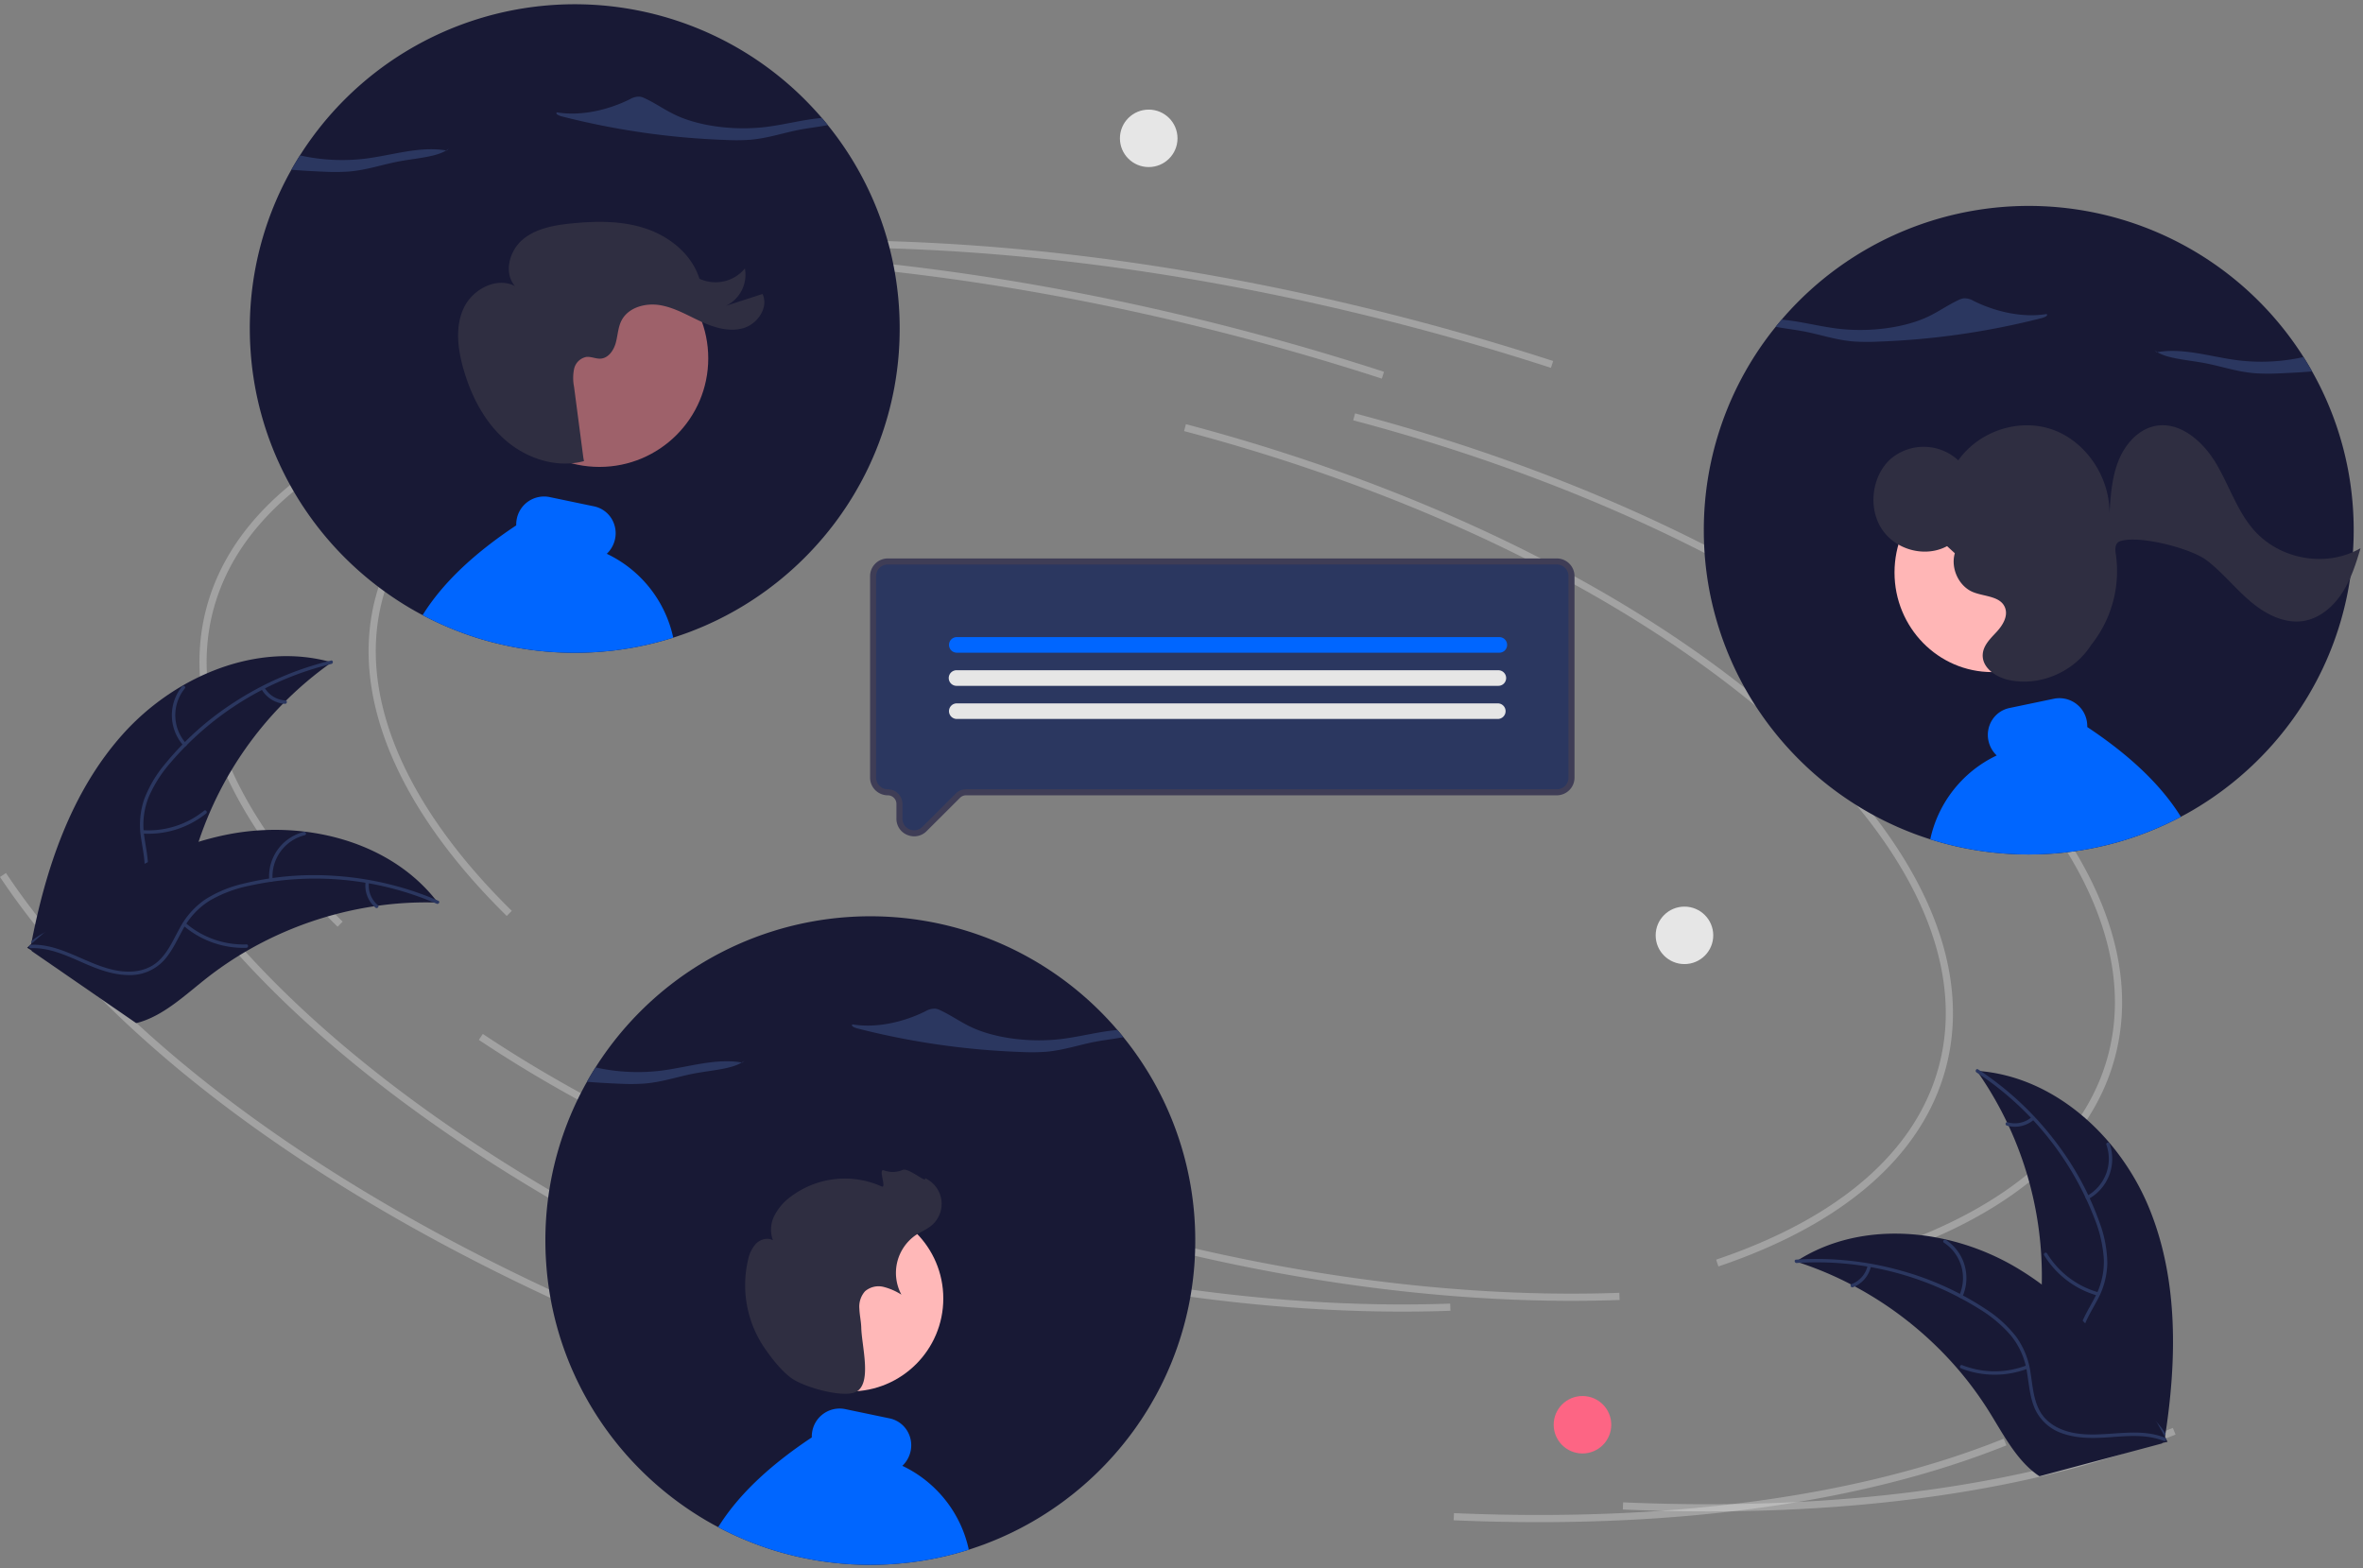
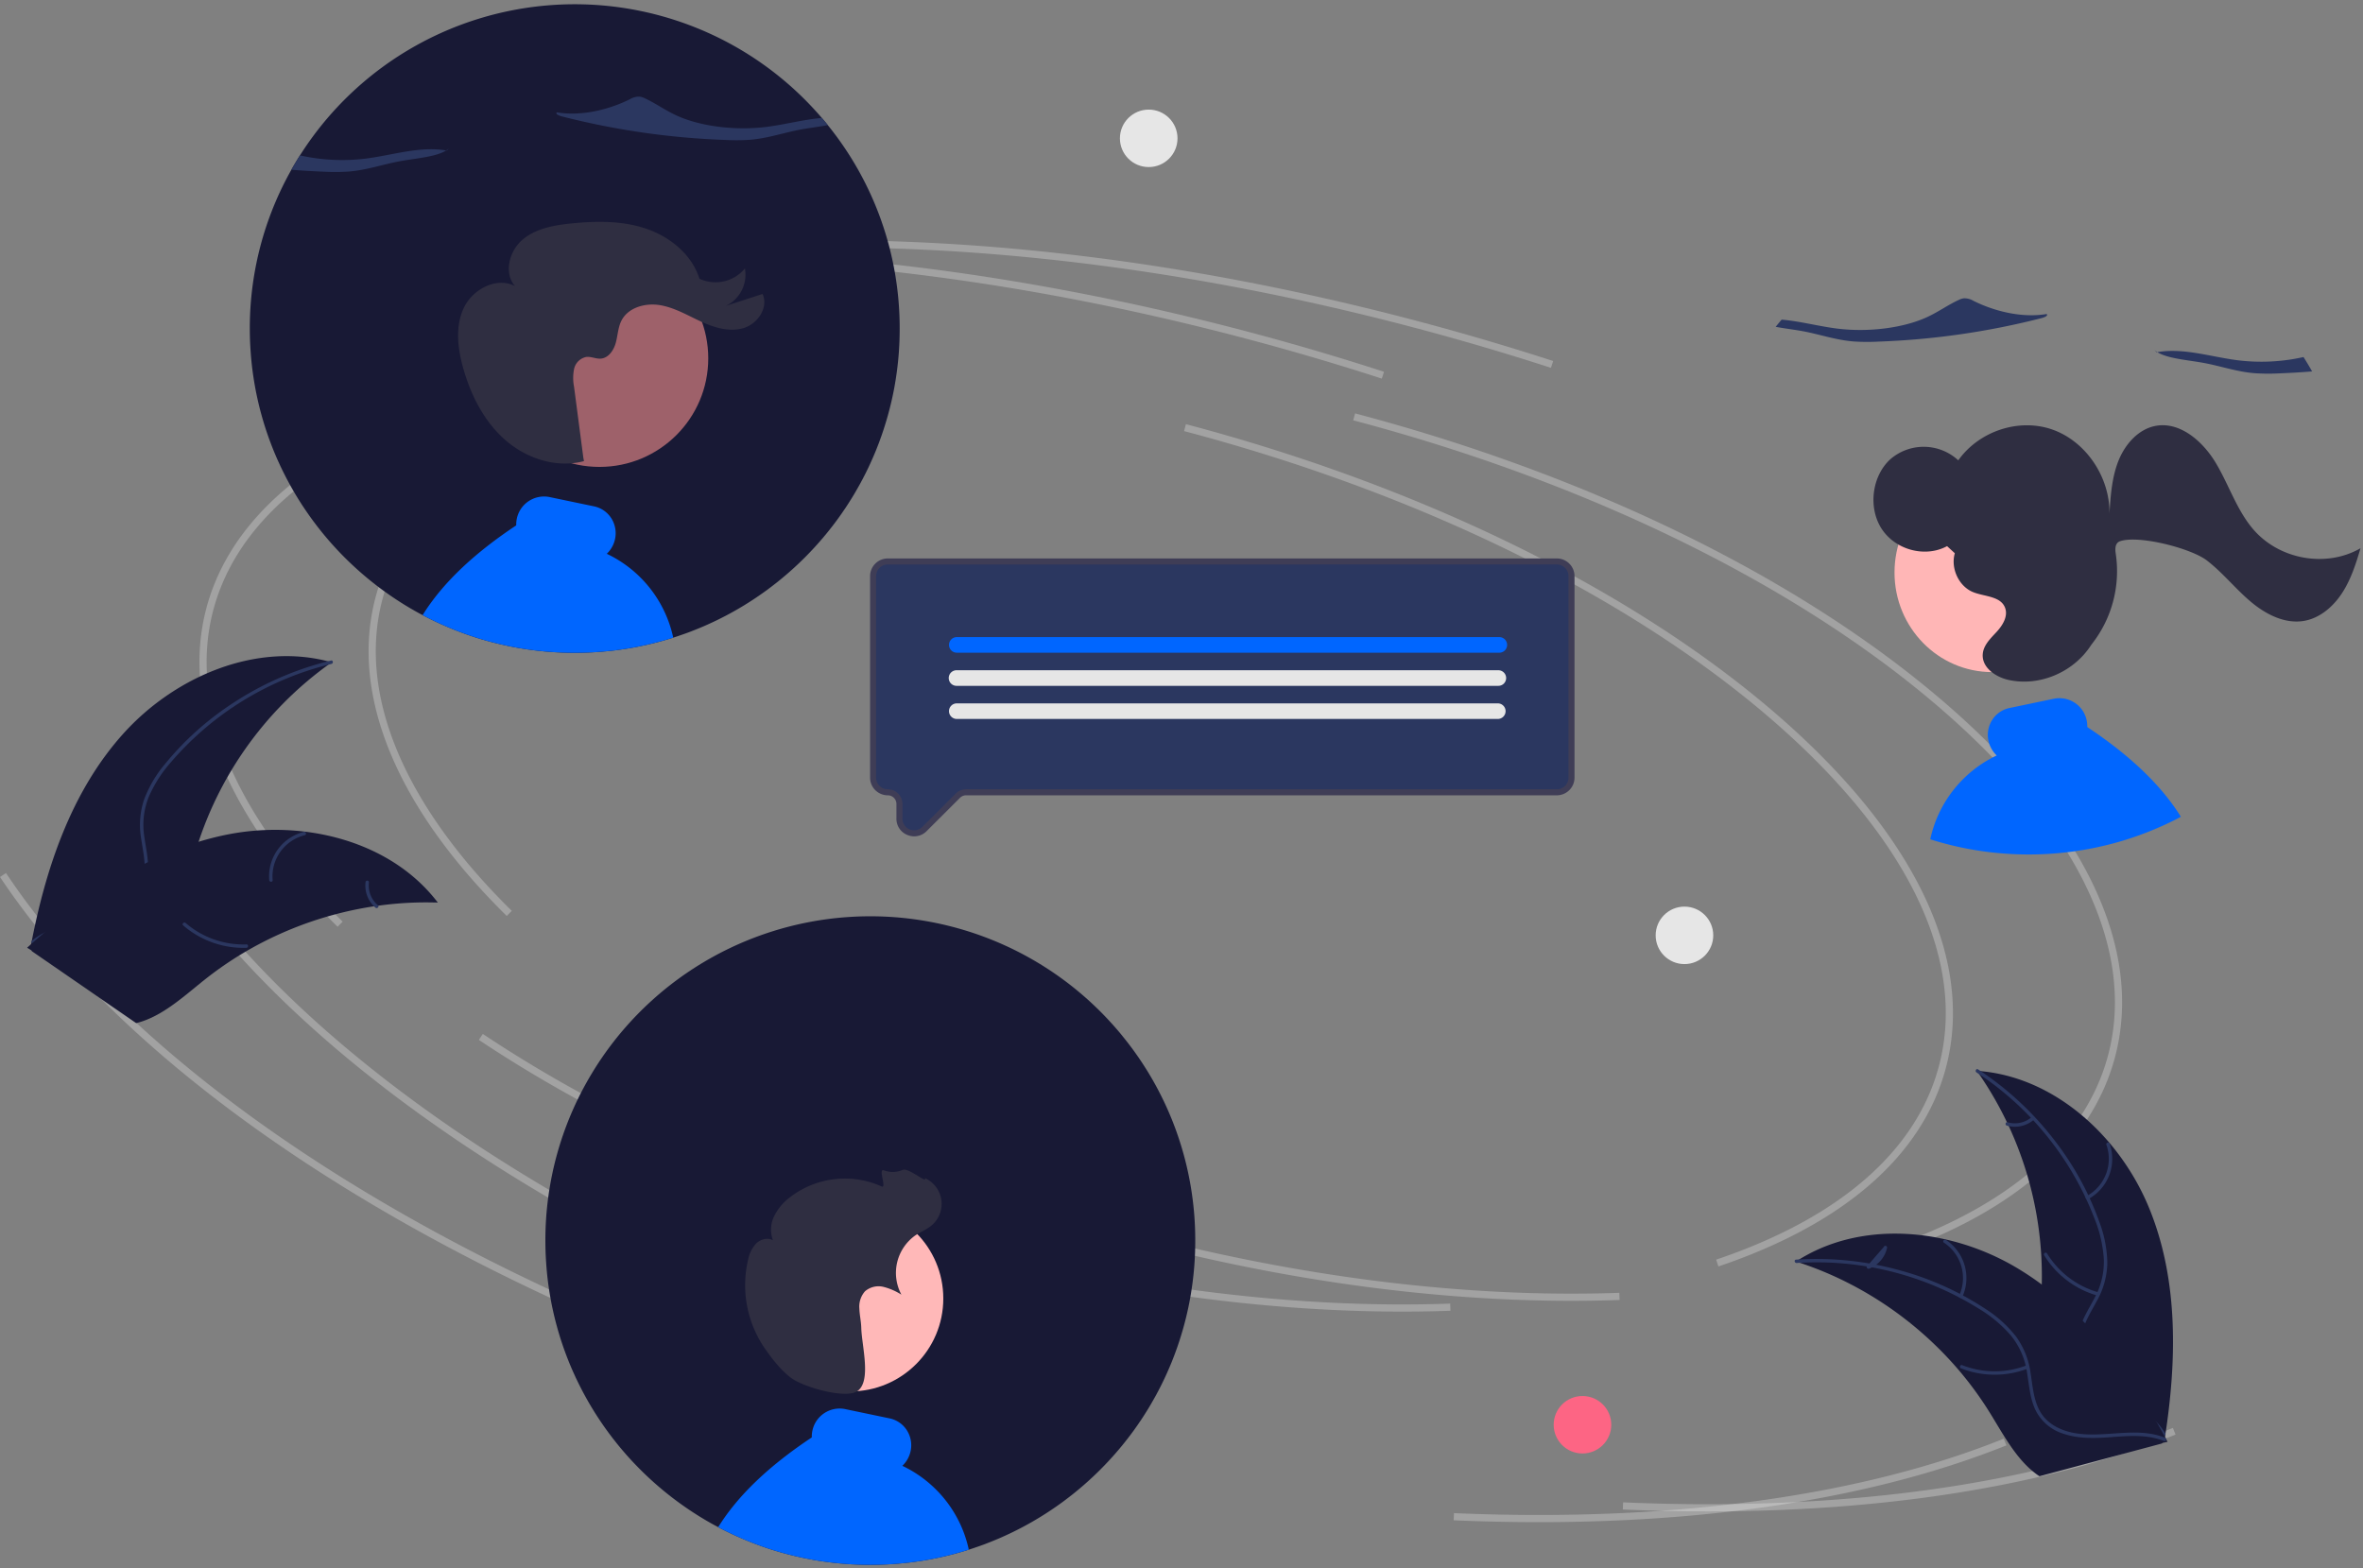
<svg xmlns="http://www.w3.org/2000/svg" width="550" height="365" fill="none">
  <rect width="100%" height="100%" fill="#808080" stroke="none" />
  <path fill="#F0F0F0" fill-opacity=".3" d="M117.95 213.207c-25.688-25.238-36.537-51.568-30.55-74.138 7.683-28.964 41.814-48.99 93.643-54.944l.191 1.661c-51.107 5.87-84.718 25.447-92.215 53.711-5.826 21.965 4.866 47.72 30.106 72.519zm247.84 89.586c-32.059 0-66.897-4.755-101.502-13.898-42.793-11.307-82.029-28.374-113.468-49.355l.931-1.39c31.287 20.88 70.35 37.869 112.966 49.128 38.511 10.176 77.311 14.891 112.191 13.647l.061 1.67q-5.526.198-11.179.198m73.549-10.515-.537-1.583c28.673-9.676 46.607-25.262 51.863-45.075 6.681-25.188-7.834-54.416-40.87-82.301-33.205-28.027-81.087-51.283-134.827-65.482l.428-1.616c53.976 14.261 102.091 37.637 135.481 65.821 33.558 28.325 48.264 58.159 41.408 84.005-5.407 20.382-23.715 36.368-52.946 46.231m-263.284 11.217C113.06 275.61 64.517 239.434 39.37 201.628l1.396-.925c24.973 37.544 73.261 73.506 135.968 101.263zm221.486 48.307q-9.746 0-19.826-.435l.072-1.67c50.146 2.167 94.391-3.823 127.96-17.324l.627 1.551c-29.283 11.777-66.607 17.878-108.833 17.878M360.99 85.625a597 597 0 0 0-31.831-9.363c-61.63-16.284-122.213-22.066-175.202-16.717l-.169-1.664c53.187-5.366 113.977.43 175.8 16.764a598 598 0 0 1 31.921 9.39z" />
  <path fill="#F0F0F0" fill-opacity=".3" d="M78.58 215.717c-25.688-25.238-36.537-51.568-30.55-74.138 7.683-28.964 41.814-48.99 93.643-54.944l.191 1.661c-51.107 5.87-84.718 25.447-92.215 53.711-5.826 21.965 4.866 47.719 30.106 72.519zm247.84 89.586c-32.059 0-66.898-4.755-101.502-13.899-42.793-11.306-82.03-28.373-113.468-49.354l.931-1.39c31.287 20.88 70.35 37.868 112.966 49.128 38.511 10.176 77.311 14.891 112.191 13.647l.061 1.67q-5.526.198-11.179.198m73.549-10.515-.537-1.584c28.673-9.675 46.607-25.261 51.863-45.075 6.681-25.187-7.834-54.415-40.87-82.301-33.205-28.027-81.087-51.282-134.827-65.481l.428-1.616c53.976 14.261 102.091 37.637 135.481 65.821 33.558 28.325 48.263 58.159 41.408 84.005-5.407 20.382-23.715 36.368-52.946 46.231m-263.284 11.213C73.69 278.116 25.147 241.939 0 204.134l1.396-.925c24.973 37.544 73.26 73.506 135.968 101.263zm221.486 48.309a460 460 0 0 1-19.826-.435l.072-1.67c50.146 2.167 94.391-3.823 127.96-17.324l.626 1.551c-29.283 11.776-66.606 17.878-108.832 17.878M321.62 88.13a597 597 0 0 0-31.831-9.362c-61.63-16.284-122.214-22.066-175.203-16.717l-.168-1.664c53.186-5.366 113.977.43 175.799 16.764a599 599 0 0 1 31.922 9.39l-.519 1.59Z" />
  <path fill="#181935" d="M28.555 170.931c12.04-13.472 31.244-21.683 48.648-16.768a83.17 83.17 0 0 0-32.52 46.983c-1.88 7.335-3.206 15.688-9.318 20.172-3.803 2.791-8.842 3.457-13.518 2.822-4.677-.636-9.1-2.451-13.462-4.25l-1.174.102c3.375-17.735 9.305-35.589 21.344-49.061" />
  <path fill="#2B3760" d="M77.149 154.539a71.25 71.25 0 0 0-37.355 22.871 30.6 30.6 0 0 0-5.173 8.084 17.5 17.5 0 0 0-1.038 9.183c.39 2.898 1.127 5.817.805 8.759a10.74 10.74 0 0 1-4.566 7.52c-3.056 2.227-6.732 3.225-10.36 4.077-4.029.946-8.229 1.864-11.513 4.537-.398.323-.878-.312-.48-.635 5.713-4.649 13.654-4.052 19.976-7.429 2.95-1.576 5.442-4.049 6.048-7.441.53-2.967-.227-5.978-.648-8.909a18.7 18.7 0 0 1 .68-9.016 28.3 28.3 0 0 1 4.842-8.253 69 69 0 0 1 16.09-14.381 72.6 72.6 0 0 1 22.598-9.757c.497-.12.588.671.094.79" />
-   <path fill="#2B3760" d="M42.713 173.57a10.65 10.65 0 0 1-.33-13.807c.325-.397.958.087.633.485a9.86 9.86 0 0 0 .333 12.842c.343.381-.295.859-.636.48m-9.522 19.662a20.63 20.63 0 0 0 14.31-4.522c.4-.322.88.313.482.635a21.45 21.45 0 0 1-14.902 4.675c-.512-.035-.4-.823.11-.788m28.365-33.202a6.05 6.05 0 0 0 4.882 3.013c.513.029.4.817-.11.788a6.78 6.78 0 0 1-5.408-3.321.41.41 0 0 1 .078-.557.4.4 0 0 1 .558.077" />
  <path fill="#181935" d="M101.907 210.089q-.48-.015-.966-.021a80 80 0 0 0-12.9.751c-.332.041-.667.088-.996.138a84.1 84.1 0 0 0-29.198 10.154 81.6 81.6 0 0 0-10.246 6.956c-4.466 3.557-9.024 7.767-14.252 9.589q-.816.295-1.661.487l-24.262-16.73c-.036-.065-.076-.125-.112-.191l-1-.624c.158-.144.325-.291.482-.435.091-.084.188-.165.278-.249.063-.055.126-.11.179-.163q.031-.028.058-.049c.053-.053.108-.097.158-.145q1.392-1.231 2.806-2.447c.004-.006.004-.006.013-.008 7.2-6.159 14.979-11.773 23.363-16.03.253-.128.509-.261.772-.382a78 78 0 0 1 11.779-4.74 69 69 0 0 1 6.748-1.705 57.4 57.4 0 0 1 17.875-.683c11.876 1.415 23.166 6.605 30.527 15.818.188.236.371.468.555.709" />
-   <path fill="#2B3760" d="M101.64 210.359a71.36 71.36 0 0 0-43.623-4.185 30.7 30.7 0 0 0-9.007 3.346 17.6 17.6 0 0 0-6.368 6.708c-1.436 2.549-2.61 5.322-4.642 7.478a10.78 10.78 0 0 1-8.181 3.26c-3.784-.058-7.321-1.469-10.732-2.97-3.787-1.665-7.695-3.456-11.93-3.295-.512.019-.512-.777 0-.796 7.367-.279 13.347 4.97 20.432 6.072 3.306.514 6.787.038 9.318-2.307 2.212-2.051 3.425-4.909 4.857-7.503a18.75 18.75 0 0 1 5.982-6.79 28.4 28.4 0 0 1 8.844-3.68 69.2 69.2 0 0 1 21.522-1.814 72.6 72.6 0 0 1 23.929 5.788c.47.203.065.89-.401.688" />
  <path fill="#2B3760" d="M62.663 204.862a10.65 10.65 0 0 1 1.968-7.09 10.7 10.7 0 0 1 6.099-4.132c.498-.122.711.645.213.767a9.9 9.9 0 0 0-5.677 3.847 9.86 9.86 0 0 0-1.805 6.607c.044.51-.753.508-.797.001ZM43.2 214.839a20.62 20.62 0 0 0 14.154 4.988c.513-.017.513.778 0 .796a21.45 21.45 0 0 1-14.718-5.221c-.388-.336.178-.898.563-.563Zm42.676-9.465a6.02 6.02 0 0 0 2.08 5.339c.392.331-.173.893-.563.563a6.76 6.76 0 0 1-2.314-5.901.41.41 0 0 1 .398-.398.4.4 0 0 1 .4.397Z" />
  <path fill="#181935" d="M500.293 281.366c-6.803-16.726-22.125-30.901-40.171-32.11a83.05 83.05 0 0 1 14.806 55.158c-.699 7.538-2.263 15.85 1.983 22.124 2.641 3.904 7.163 6.222 11.781 7.192s9.395.744 14.11.513l1.071.49c2.794-17.835 3.222-36.64-3.58-53.367" />
  <path fill="#2B3760" d="M460.046 249.626a71.12 71.12 0 0 1 27.48 34.071 30.6 30.6 0 0 1 2.149 9.349 17.53 17.53 0 0 1-2.114 8.997c-1.344 2.598-3.021 5.101-3.708 7.98a10.75 10.75 0 0 0 1.767 8.613c2.129 3.123 5.254 5.296 8.385 7.316 3.476 2.242 7.122 4.516 9.315 8.134.266.439.932.002.667-.436-3.816-6.296-11.496-8.397-16.313-13.698-2.248-2.474-3.762-5.638-3.19-9.037.5-2.972 2.227-5.554 3.61-8.173a18.7 18.7 0 0 0 2.396-8.72 28.3 28.3 0 0 0-1.781-9.397 68.9 68.9 0 0 0-10.311-18.941 72.4 72.4 0 0 0-17.998-16.771c-.428-.279-.78.435-.354.713" />
  <path fill="#2B3760" d="M486.07 279.103a10.68 10.68 0 0 0 4.853-5.537 10.65 10.65 0 0 0 .106-7.357c-.171-.482-.93-.239-.759.245a9.86 9.86 0 0 1-.099 6.847 9.9 9.9 0 0 1-4.539 5.137c-.451.243-.011.907.438.665m2.346 21.712a20.6 20.6 0 0 1-11.955-9.059c-.267-.438-.934-.001-.667.436a21.42 21.42 0 0 0 12.46 9.402c.495.139.654-.641.162-.779m-15.534-40.784a6.06 6.06 0 0 1-5.613 1.201c-.492-.145-.651.635-.162.779a6.8 6.8 0 0 0 3.27.113 6.8 6.8 0 0 0 2.942-1.428.41.41 0 0 0 .115-.55.404.404 0 0 0-.552-.115" />
  <path fill="#181935" d="M418.021 293.641q.457.147.917.303a80 80 0 0 1 11.897 5.035c.298.15.598.306.891.464a84 84 0 0 1 24.081 19.358 81.5 81.5 0 0 1 7.307 9.988c3.008 4.848 5.883 10.342 10.193 13.812q.67.551 1.401 1.016l28.484-7.618c.056-.05.114-.093.17-.143l1.152-.252c-.1-.189-.208-.383-.307-.572-.058-.11-.121-.218-.179-.327-.04-.073-.081-.146-.113-.213l-.038-.067c-.032-.067-.069-.127-.1-.188a267 267 0 0 0-1.819-3.247c-.002-.007-.002-.007-.01-.011-4.706-8.217-10.142-16.113-16.606-22.935-.194-.205-.39-.417-.598-.619a78 78 0 0 0-9.496-8.416 69 69 0 0 0-5.783-3.868 57.2 57.2 0 0 0-16.605-6.64c-11.661-2.651-24.042-1.551-34.077 4.658-.257.159-.507.316-.762.482" />
  <path fill="#2B3760" d="M418.182 293.985a71.34 71.34 0 0 1 42.494 10.691 30.7 30.7 0 0 1 7.356 6.173 17.55 17.55 0 0 1 3.739 8.454c.494 2.882.666 5.888 1.853 8.6a10.77 10.77 0 0 0 6.608 5.815c3.583 1.215 7.39 1.072 11.108.803 4.128-.299 8.411-.674 12.345.897.476.191.744-.559.268-.749-6.844-2.733-14.244.204-21.288-1.135-3.287-.624-6.405-2.241-7.998-5.298-1.394-2.674-1.573-5.773-2.048-8.695a18.7 18.7 0 0 0-3.348-8.402 28.3 28.3 0 0 0-7.09-6.433 69.2 69.2 0 0 0-19.659-8.928 72.6 72.6 0 0 0-24.487-2.575c-.51.033-.36.815.147.782" />
-   <path fill="#2B3760" d="M456.742 301.881a10.65 10.65 0 0 0-3.818-13.274c-.428-.283-.887.368-.459.65a9.88 9.88 0 0 1 4.051 5.528 9.85 9.85 0 0 1-.525 6.828c-.213.466.539.731.751.268m14.972 15.928a20.64 20.64 0 0 1-15.011-.05c-.478-.189-.746.56-.269.749a21.47 21.47 0 0 0 15.62.02c.479-.187.136-.905-.34-.719m-37.007-23.231a6.04 6.04 0 0 1-3.757 4.33c-.481.181-.137.899.34.72a6.77 6.77 0 0 0 4.167-4.782.413.413 0 0 0-.241-.509.4.4 0 0 0-.509.241" />
+   <path fill="#2B3760" d="M456.742 301.881a10.65 10.65 0 0 0-3.818-13.274c-.428-.283-.887.368-.459.65a9.88 9.88 0 0 1 4.051 5.528 9.85 9.85 0 0 1-.525 6.828c-.213.466.539.731.751.268m14.972 15.928a20.64 20.64 0 0 1-15.011-.05c-.478-.189-.746.56-.269.749a21.47 21.47 0 0 0 15.62.02c.479-.187.136-.905-.34-.719m-37.007-23.231c-.481.181-.137.899.34.72a6.77 6.77 0 0 0 4.167-4.782.413.413 0 0 0-.241-.509.4.4 0 0 0-.509.241" />
  <path fill="#FD6584" d="M368.328 338.322c3.701 0 6.702-2.995 6.702-6.688 0-3.694-3.001-6.689-6.702-6.689s-6.701 2.995-6.701 6.689 3 6.688 6.701 6.688" />
  <path fill="#E6E6E6" d="M392.066 224.408c3.701 0 6.701-2.995 6.701-6.689s-3-6.688-6.701-6.688-6.701 2.995-6.701 6.688c0 3.694 3 6.689 6.701 6.689M267.37 38.888c3.701 0 6.701-2.994 6.701-6.688s-3-6.688-6.701-6.688-6.702 2.994-6.702 6.688 3.001 6.688 6.702 6.688" />
  <path fill="#181935" d="M126.94 288.76c0 1.703.056 3.405.175 5.094.127 2.017.344 4.021.639 6.011a75 75 0 0 0 5.63 19.429l.421.924.211.463c.07.154.147.308.218.455.098.203.189.4.287.596.12.245.239.49.365.735q.02.044.05.098c.105.211.203.414.315.624q.032.069.071.133c.119.238.245.484.372.722.14.252.274.511.414.764q.507.933 1.046 1.856.155.274.323.547c.098.168.196.336.302.504.07.112.14.231.21.343.113.19.225.372.344.561.26.413.527.827.786 1.24h.008q.18.285.372.561v.007c.372.56.758 1.121 1.144 1.674l.003.001.002.001.001.002.001.003c.309.448.632.883.948 1.317v.007c.21.273.414.554.624.827.169.224.344.455.52.68.035.049.077.091.112.14v.007c.049.063.098.119.148.182a69 69 0 0 0 2.302 2.795l.127.148c.042.049.091.098.133.154.07.077.133.154.203.231q.097.115.204.231a76.2 76.2 0 0 0 15.992 13.62c.175.112.351.225.526.33.049.035.105.07.155.105.098.056.189.112.287.175.092.056.183.112.281.168q.56.344 1.13.68.14.084.288.168.14.075.288.161-.002.009.007.007h.007v.007h.007q.706.41 1.432.799c.26.14.527.287.794.42q.906.494 1.825.946c.217.105.442.21.66.322.182.084.365.175.547.259.056.028.105.049.155.077.154.071.301.141.456.211.168.077.337.154.498.231.19.084.372.168.562.245q1.055.473 2.12.904a74 74 0 0 0 7.778 2.69c.119.035.246.07.372.105q1.696.474 3.412.862 3.001.694 6.058 1.135h.014l.73.105c.021 0 .043.007.071.007q-.002.01.007 0l.807.105a.2.2 0 0 0 .056.007c.253.035.513.063.765.092l.822.084.631.063a.2.2 0 0 0 .057.007c.189.014.379.035.568.049h.028l.492.042c1.958.154 3.924.224 5.918.224 2.155 0 4.296-.084 6.409-.266h.021l1.355-.126c.119-.014.231-.021.351-.035.021 0 .049-.007.07-.007.035-.007.07-.007.112-.014a.2.2 0 0 0 .056-.007c.155-.014.309-.035.471-.05l.526-.063c.176-.021.351-.049.527-.07.042-.007.077-.007.119-.014q.19-.023.379-.056l.183-.021c.126-.021.245-.035.372-.056h.007a74 74 0 0 0 11.372-2.557c.197-.063.393-.119.59-.182.007 0 .014-.007.021-.007.056-.021.119-.035.175-.056a59 59 0 0 0 1.566-.526 60 60 0 0 0 2.134-.763c.19-.077.379-.148.569-.225q.577-.222 1.144-.455a63 63 0 0 0 1.93-.813 81 81 0 0 0 1.777-.812c.014-.007.035-.007.049-.021q.201-.096.393-.19h.007a75 75 0 0 0 9.329-5.317 79 79 0 0 0 2.822-1.976 100 100 0 0 0 2.205-1.689 76 76 0 0 0 9.961-9.5v-.007c.218-.239.421-.484.632-.729l.091-.098c.134-.161.26-.315.393-.469v-.007q.265-.308.52-.624l.112-.133v-.007c.141-.168.274-.336.414-.512.071-.084.134-.168.204-.252v-.007a67 67 0 0 0 1.214-1.569c.106-.14.211-.288.323-.435a68 68 0 0 0 1.475-2.067v-.007c.182-.259.357-.525.54-.784l.527-.799c.175-.28.358-.553.533-.834l.021-.042c.176-.266.351-.546.52-.819.133-.225.266-.442.4-.659.084-.147.175-.294.259-.448q.05-.072.092-.148l.589-1.029q.346-.601.681-1.213a21 21 0 0 1 .358-.672q.16-.296.309-.603.159-.296.316-.602c.098-.196.204-.4.302-.603.077-.154.147-.308.225-.462a.1.1 0 0 1 .021-.035q.054-.114.098-.217a.1.1 0 0 0 .021-.035c.077-.155.147-.316.225-.47.098-.203.189-.413.288-.616.063-.141.133-.288.196-.435.091-.203.19-.406.274-.616.098-.211.189-.421.281-.638q.039-.078.07-.161c.049-.098.084-.196.126-.294.113-.26.225-.526.33-.785.127-.294.246-.596.358-.89.113-.273.218-.553.323-.834l.042-.098a75.7 75.7 0 0 0 3.707-13.263v-.007a77 77 0 0 0 1.004-7.805c.007-.147.021-.287.028-.427a75 75 0 0 0 .182-5.339 75.03 75.03 0 0 0-16.728-47.341q-.336-.421-.681-.841c-.232-.28-.471-.554-.702-.827a75.6 75.6 0 0 0-28.334-20.623 75.78 75.78 0 0 0-68.051 4.879 75.6 75.6 0 0 0-26.108 26.106 75.06 75.06 0 0 0-10.656 38.647" />
-   <path fill="#2B3760" d="M199.567 239.389a178.8 178.8 0 0 0 38.013 5.476c1.94.105 3.885.092 5.824-.04 4.26-.357 7.909-1.694 11.974-2.424 1.954-.35 4.13-.606 6.097-.985a73 73 0 0 0-1.388-1.667c-4.241.357-8.549 1.528-12.842 2.072-7.296.926-15.472-.107-21.004-2.656-2.684-1.236-4.739-2.78-7.414-4.022a3.4 3.4 0 0 0-1.163-.356 4.06 4.06 0 0 0-2.196.568c-4.486 2.261-11.001 4.098-17.047 3.087-.451.352.405.753 1.146.947m-26.756 7.956-.166-.027q.349-.217.653-.492zm-36.196 4.46q3.788.302 7.616.45c1.94.104 3.885.091 5.824-.04 4.26-.36 7.909-1.694 11.974-2.424 3.725-.669 8.251-.991 10.616-2.474-6.112-1.056-12.446 1.094-18.749 1.894a44.8 44.8 0 0 1-15.278-.753 69 69 0 0 0-2.003 3.347" />
  <path fill="#06F" d="M167.165 355.468q.906.495 1.825.946c.217.105.442.21.66.323.182.084.365.175.547.259.056.028.106.049.155.077l.456.21c.168.077.337.154.498.231.19.084.372.168.562.245q1.055.474 2.12.904a74 74 0 0 0 7.778 2.691 73 73 0 0 0 3.784.967 74 74 0 0 0 6.058 1.135h.014l.73.105c.022 0 .043.007.071.007q-.002.01.007 0l.807.105a.2.2 0 0 0 .056.007c.253.035.513.063.765.091l.822.084.631.063a.14.14 0 0 0 .057.007c.189.014.379.035.568.049h.028l.492.042c1.958.154 3.924.224 5.918.224 2.155 0 4.296-.084 6.409-.266h.021l1.355-.126c.119-.014.231-.021.351-.035.021 0 .049-.007.07-.007.035-.007.07-.007.112-.014a.2.2 0 0 0 .056-.007c.155-.014.309-.035.471-.049l.526-.063c.176-.021.351-.049.527-.07.042-.007.077-.007.119-.014q.19-.023.379-.056l.183-.021c.126-.021.245-.035.372-.056h.007a74 74 0 0 0 11.372-2.558c.197-.063.393-.119.59-.182a28.1 28.1 0 0 0-5.454-11.558 28.2 28.2 0 0 0-10.011-7.961 6.65 6.65 0 0 0 1.916-3.405 6.5 6.5 0 0 0-.898-4.919 6.3 6.3 0 0 0-3.974-2.718l-10.403-2.172a6.48 6.48 0 0 0-4.831.966 6.46 6.46 0 0 0-2.751 4.078 6.8 6.8 0 0 0-.14 1.556c-10.018 6.656-17.227 13.557-21.783 20.885" />
  <path fill="#FFB8B8" d="M197.884 323.88c11.97 0 21.674-9.685 21.674-21.632s-9.704-21.633-21.674-21.633c-11.971 0-21.675 9.685-21.675 21.633s9.704 21.632 21.675 21.632" />
  <path fill="#2F2E41" d="M184.374 320.9c-2.312-1.576-4.672-4.604-6.248-6.874a25.94 25.94 0 0 1-4.019-20.739 7.9 7.9 0 0 1 1.866-3.815c1.021-1.008 2.688-1.486 3.934-.773a7.1 7.1 0 0 1 .289-5.633 12.5 12.5 0 0 1 3.706-4.406 20.91 20.91 0 0 1 21.259-2.512c1.354.627-.87-4.209.548-3.743a5.8 5.8 0 0 0 4.36-.076c1.333-.67 5.751 3.308 5.24 1.909a6.58 6.58 0 0 1 3.799 5.082 6.57 6.57 0 0 1-2.275 5.921c-1.118.942-2.515 1.485-3.74 2.285a10.72 10.72 0 0 0-4.27 6.293 10.7 10.7 0 0 0 .986 7.537 14.3 14.3 0 0 0-4.188-1.816 4.83 4.83 0 0 0-4.285 1.029 5.4 5.4 0 0 0-1.311 4.075c.049 1.468.399 2.914.438 4.383.115 4.308 2.427 12.499-.92 14.789-2.641 1.807-12.014-.765-15.169-2.916" />
  <path fill="#2B3760" d="M212.787 193.971a3.5 3.5 0 0 1-1.33-.269 3.36 3.36 0 0 1-2.108-3.149v-3.424a2.71 2.71 0 0 0-2.715-2.709 3.42 3.42 0 0 1-2.414-1 3.4 3.4 0 0 1-1.002-2.41v-46.911a3.4 3.4 0 0 1 1.002-2.41 3.43 3.43 0 0 1 2.414-1h155.723a3.43 3.43 0 0 1 2.415 1c.64.639 1 1.506 1.001 2.41v46.911a3.4 3.4 0 0 1-1.001 2.41 3.43 3.43 0 0 1-2.415 1H224.866a2.7 2.7 0 0 0-1.92.793l-7.765 7.75a3.38 3.38 0 0 1-2.394 1.008" />
  <path fill="#3F3D56" d="M212.787 194.673a4.2 4.2 0 0 1-1.599-.322 4.05 4.05 0 0 1-2.541-3.797v-3.423a2.01 2.01 0 0 0-2.012-2.009 4.13 4.13 0 0 1-2.911-1.206 4.1 4.1 0 0 1-1.208-2.905v-46.91a4.123 4.123 0 0 1 4.118-4.111h155.723a4.13 4.13 0 0 1 2.911 1.206 4.1 4.1 0 0 1 1.207 2.905v46.91a4.1 4.1 0 0 1-1.207 2.905 4.13 4.13 0 0 1-2.911 1.206H224.866a2 2 0 0 0-1.423.588l-7.766 7.75a4.08 4.08 0 0 1-2.89 1.213m-6.153-63.281a2.716 2.716 0 0 0-2.714 2.709v46.91c.001.718.287 1.407.796 1.915a2.72 2.72 0 0 0 1.919.795 3.42 3.42 0 0 1 3.416 3.41v3.423a2.705 2.705 0 0 0 1.676 2.503 2.72 2.72 0 0 0 2.957-.587l7.766-7.751a3.4 3.4 0 0 1 2.416-.998h137.491a2.72 2.72 0 0 0 1.919-.795 2.7 2.7 0 0 0 .795-1.915v-46.91c0-.719-.286-1.407-.795-1.915a2.72 2.72 0 0 0-1.919-.795z" />
  <path fill="#06F" d="M348.975 151.927H222.7a1.814 1.814 0 1 1 0-3.63h126.275a1.817 1.817 0 0 1 1.286 3.099 1.82 1.82 0 0 1-1.286.531" />
  <path fill="#E6E6E6" d="M348.743 159.64H222.7a1.816 1.816 0 1 1 0-3.63h126.043a1.82 1.82 0 0 1 1.819 1.815 1.813 1.813 0 0 1-1.819 1.815m-.125 7.711H222.7a1.82 1.82 0 0 1-1.818-1.815 1.814 1.814 0 0 1 1.818-1.815h125.918a1.815 1.815 0 1 1 0 3.63" />
-   <path fill="#181935" d="M547.833 123.41c0 1.703-.057 3.406-.176 5.094a71 71 0 0 1-.639 6.011 75 75 0 0 1-5.63 19.429l-.421.925-.211.462c-.07.154-.147.308-.217.456-.099.203-.19.399-.288.595q-.177.368-.365.736-.02.044-.049.098c-.106.21-.204.413-.316.623a1 1 0 0 1-.07.134c-.12.238-.246.483-.372.721-.141.252-.274.512-.415.764a71 71 0 0 1-1.369 2.403q-.145.252-.301.505c-.071.112-.141.231-.211.343a24 24 0 0 1-.344.56c-.26.414-.526.827-.786 1.24h-.007q-.182.286-.372.561v.007a84 84 0 0 1-1.145 1.674l-.002.001-.003.001-.001.003-.001.002c-.308.449-.631.883-.947 1.318v.007c-.211.273-.414.553-.625.826-.169.225-.344.456-.52.68-.035.049-.077.091-.112.14v.007c-.049.063-.098.119-.147.182a70 70 0 0 1-2.303 2.796l-.126.147c-.042.049-.091.098-.134.154-.07.077-.133.154-.203.231-.063.077-.134.154-.204.231a76.2 76.2 0 0 1-15.991 13.621q-.264.17-.527.329c-.049.035-.105.07-.154.105-.099.056-.19.112-.288.175a10 10 0 0 1-.281.168q-.56.346-1.13.68c-.091.056-.19.112-.288.168-.091.049-.19.105-.288.161q.002.009-.007.007h-.007v.007h-.007a45 45 0 0 1-1.432.799c-.26.14-.526.287-.793.42-.604.33-1.215.645-1.825.946-.218.105-.443.211-.66.323-.183.084-.365.175-.548.259-.056.028-.105.049-.154.077-.155.07-.302.14-.457.21-.168.077-.337.154-.498.231-.19.084-.372.168-.562.246a62 62 0 0 1-2.12.903 74 74 0 0 1-7.778 2.691c-.119.035-.246.07-.372.105q-1.695.472-3.412.862-3 .693-6.058 1.135h-.014l-.73.105c-.021 0-.042.007-.07.007q.002.01-.007 0l-.808.105a.2.2 0 0 1-.056.007c-.252.035-.512.063-.765.091l-.821.084-.632.063a.1.1 0 0 1-.056.007c-.19.014-.379.035-.569.049h-.028l-.491.042a75 75 0 0 1-5.918.224c-2.155 0-4.297-.084-6.41-.266h-.021l-1.354-.126c-.12-.014-.232-.021-.351-.035-.022 0-.05-.007-.071-.007-.035-.007-.07-.007-.112-.014a.2.2 0 0 1-.056-.007c-.155-.014-.309-.035-.47-.049l-.527-.063c-.175-.021-.351-.049-.526-.07-.043-.007-.078-.007-.12-.014a7 7 0 0 1-.379-.056l-.182-.021c-.127-.021-.246-.035-.372-.056h-.008a74.4 74.4 0 0 1-11.372-2.558c-.197-.063-.393-.119-.59-.182-.007 0-.014-.007-.021-.007-.056-.021-.119-.035-.175-.056a59 59 0 0 1-1.566-.525 62 62 0 0 1-2.134-.764c-.189-.077-.379-.147-.568-.224a51 51 0 0 1-1.145-.456 67 67 0 0 1-3.706-1.625c-.014-.007-.035-.007-.049-.021a18 18 0 0 1-.393-.189h-.008a75.4 75.4 0 0 1-9.329-5.318 78 78 0 0 1-2.822-1.976 76 76 0 0 1-12.166-11.189v-.007c-.217-.238-.421-.483-.632-.729l-.091-.098c-.133-.161-.26-.315-.393-.469v-.007a21 21 0 0 1-.52-.624l-.112-.133v-.007c-.14-.168-.274-.336-.414-.511-.07-.084-.133-.168-.204-.252v-.007a67 67 0 0 1-1.214-1.57q-.156-.212-.323-.434a70 70 0 0 1-1.474-2.067v-.007c-.183-.259-.358-.526-.541-.785l-.526-.798c-.176-.281-.358-.554-.534-.834l-.021-.042a34 34 0 0 1-.519-.82q-.2-.334-.4-.659c-.085-.147-.176-.294-.26-.448a2 2 0 0 1-.091-.147l-.59-1.03c-.232-.399-.456-.806-.681-1.212-.084-.168-.176-.336-.267-.505q-.05-.084-.091-.168a16 16 0 0 1-.309-.602c-.105-.196-.211-.4-.316-.603-.098-.196-.203-.399-.302-.602-.077-.155-.147-.309-.224-.463l-.021-.035q-.055-.114-.099-.217a.2.2 0 0 1-.021-.035c-.077-.154-.147-.315-.224-.469-.099-.204-.19-.414-.288-.617-.063-.14-.134-.287-.197-.434-.091-.204-.189-.407-.274-.617-.098-.21-.189-.42-.28-.638a2 2 0 0 1-.071-.161c-.049-.098-.084-.196-.126-.294a35 35 0 0 1-.33-.785 24 24 0 0 1-.358-.889 31 31 0 0 1-.323-.834l-.042-.098a76 76 0 0 1-3.707-13.263v-.007a77 77 0 0 1-1.003-7.805c-.007-.147-.021-.288-.028-.428a75 75 0 0 1-.183-5.338 75.04 75.04 0 0 1 16.729-47.342q.334-.42.681-.84c.231-.281.47-.554.702-.828a75.6 75.6 0 0 1 28.334-20.622 75.77 75.77 0 0 1 68.05 4.878 75.56 75.56 0 0 1 26.108 26.107 75.05 75.05 0 0 1 10.657 38.646" />
  <path fill="#2B3760" d="M475.205 74.041a178.8 178.8 0 0 1-38.012 5.476 48 48 0 0 1-5.824-.04c-4.261-.357-7.91-1.693-11.974-2.424-1.954-.35-4.131-.606-6.098-.984q.682-.844 1.388-1.668c4.242.358 8.549 1.529 12.842 2.073 7.297.926 15.473-.108 21.004-2.656 2.684-1.237 4.74-2.78 7.414-4.023a3.5 3.5 0 0 1 1.164-.356 4.06 4.06 0 0 1 2.195.569c4.487 2.26 11.001 4.098 17.048 3.087.45.352-.406.753-1.147.947Zm26.757 7.954.165-.027a4.5 4.5 0 0 1-.653-.491zm36.195 4.462a188 188 0 0 1-7.615.45 48 48 0 0 1-5.824-.04c-4.261-.36-7.91-1.694-11.975-2.424-3.724-.668-8.251-.99-10.616-2.473 6.113-1.056 12.446 1.093 18.749 1.893a44.9 44.9 0 0 0 15.278-.753 70 70 0 0 1 2.003 3.347" />
  <path fill="#FFB6B6" d="M463.673 156.441c12.545 0 22.715-10.376 22.715-23.177s-10.17-23.176-22.715-23.176-22.716 10.376-22.716 23.176c0 12.801 10.17 23.177 22.716 23.177" />
  <path fill="#06F" d="M507.608 190.119c-.604.329-1.215.644-1.825.946-.218.105-.443.21-.66.322-.183.084-.365.175-.548.259-.056.028-.105.049-.154.077-.155.07-.302.14-.457.21-.168.078-.337.155-.498.232-.19.084-.372.168-.562.245a75 75 0 0 1-9.898 3.594c-.119.035-.246.07-.372.105q-1.695.473-3.412.862-3 .693-6.058 1.135h-.014l-.73.105c-.021 0-.042.007-.07.007q.002.01-.007 0l-.808.105a.2.2 0 0 1-.056.007c-.253.035-.512.063-.765.091l-.821.084-.632.063a.1.1 0 0 1-.056.007c-.19.014-.379.035-.569.049h-.028l-.491.043a75 75 0 0 1-5.918.224 74 74 0 0 1-6.41-.267h-.021l-1.355-.126c-.119-.014-.231-.021-.351-.035-.021 0-.049-.007-.07-.007-.035-.007-.07-.007-.112-.014a.2.2 0 0 1-.056-.007c-.155-.014-.309-.035-.471-.049l-.526-.063c-.176-.021-.351-.049-.527-.07-.042-.007-.077-.007-.119-.014a7 7 0 0 1-.379-.056l-.182-.021c-.127-.021-.246-.035-.373-.056h-.007a74.4 74.4 0 0 1-11.372-2.557c-.197-.063-.393-.119-.59-.182a28.1 28.1 0 0 1 5.454-11.558 28.2 28.2 0 0 1 10.011-7.962 6.65 6.65 0 0 1-1.916-3.405 6.5 6.5 0 0 1-.043-2.549 6.5 6.5 0 0 1 .942-2.369 6.3 6.3 0 0 1 3.973-2.719l10.404-2.172a6.48 6.48 0 0 1 4.83.966 6.46 6.46 0 0 1 2.751 4.079 7 7 0 0 1 .141 1.555c10.017 6.656 17.227 13.557 21.783 20.886" />
  <path fill="#2F2E41" d="M524.458 123.213c-3.862-4.494-5.697-10.456-8.784-15.56-3.087-5.103-8.458-9.67-14.133-8.483-3.912.82-6.935 4.264-8.465 8.105s-1.818 8.077-2.086 12.226c.095-8.527-5.534-16.794-13.288-19.515s-17.034.314-21.906 7.165a11.856 11.856 0 0 0-15.726-.33c-4.359 3.888-5.323 11.287-2.118 16.246s10.147 6.806 15.24 4.056l1.801 1.653c-1.014 3.539.952 7.718 4.256 9.05 2.68 1.08 6.463.9 7.465 3.707.701 1.961-.609 4.054-2.002 5.561s-3.047 3.062-3.214 5.148c-.253 3.146 3.005 5.35 5.966 6.013 7.14 1.601 15.063-1.699 19.179-7.988q.118-.183.258-.365a27.48 27.48 0 0 0 5.547-21.042c-.232-1.454.001-2.535 1.006-2.879 4.34-1.488 16.5 1.635 20.18 4.457s6.627 6.558 10.172 9.562c3.545 3.005 8.062 5.323 12.563 4.504 3.605-.655 6.671-3.267 8.734-6.417s3.25-6.823 4.313-10.473c-7.971 4.596-18.881 2.672-24.958-4.401" />
  <path fill="#181935" d="M58.144 76.47c0 1.702.056 3.404.175 5.093a72 72 0 0 0 .639 6.011 75 75 0 0 0 5.63 19.429l.421.924.21.463c.071.154.148.308.218.455.099.203.19.4.288.596q.178.368.365.735.019.044.05.098c.105.211.203.414.315.624q.031.069.07.133c.12.238.246.484.373.722.14.252.273.511.414.763a68 68 0 0 0 1.046 1.857c.105.182.21.365.323.547q.145.252.302.504c.07.112.14.231.21.343.112.19.225.372.344.561.26.413.527.827.786 1.24h.007q.181.285.372.561v.007a88 88 0 0 0 1.147 1.675l.003.001.001.002v.003c.31.448.633.883.948 1.317v.007c.211.273.415.554.625.827.169.224.344.455.52.68.035.049.077.091.112.14v.007c.05.063.098.119.147.182a69 69 0 0 0 2.303 2.795l.126.148c.043.049.092.098.134.154.07.077.133.154.203.231.063.077.134.154.204.231a76.2 76.2 0 0 0 15.992 13.62c.175.112.35.225.526.33.05.035.105.07.154.105.099.056.19.112.288.175q.135.084.281.168.56.345 1.13.68.14.084.288.168c.091.049.19.105.288.161q-.002.009.007.007h.007v.007h.007q.705.41 1.432.799c.26.14.527.287.793.42q.908.494 1.826.946c.217.105.442.21.659.322.183.084.365.175.548.259.056.028.105.049.154.078.155.07.302.14.457.21.168.077.337.154.498.231.19.084.372.168.562.245q1.055.473 2.12.904a74 74 0 0 0 7.778 2.69c.119.035.246.07.372.105q1.695.474 3.412.862 3.001.694 6.058 1.135h.014l.73.105c.021 0 .042.007.07.007q-.002.01.007 0l.808.105a.2.2 0 0 0 .056.007c.253.035.512.064.765.092l.821.084.632.063a.2.2 0 0 0 .056.007c.19.014.379.035.569.049h.028l.492.042c1.958.154 3.924.224 5.917.224 2.156 0 4.297-.084 6.41-.266h.021l1.355-.126c.119-.014.231-.021.351-.035.021 0 .049-.007.07-.007.035-.007.07-.007.112-.014a.2.2 0 0 0 .056-.007c.155-.014.309-.036.471-.05l.526-.063c.176-.021.351-.049.527-.07.042-.007.077-.007.119-.014q.19-.023.379-.056l.183-.021c.126-.021.245-.035.372-.056h.007a74 74 0 0 0 11.372-2.557c.197-.063.393-.119.59-.182.007 0 .014-.007.021-.007.056-.021.119-.035.175-.056a59 59 0 0 0 1.566-.526 60 60 0 0 0 2.134-.763c.189-.077.379-.148.569-.225q.577-.222 1.144-.455a64 64 0 0 0 1.93-.813 79 79 0 0 0 1.776-.812c.014-.007.035-.007.049-.022q.202-.095.394-.189h.007a75 75 0 0 0 9.329-5.317 79 79 0 0 0 2.822-1.976 105 105 0 0 0 2.205-1.689 76 76 0 0 0 9.961-9.5v-.007c.218-.239.421-.484.632-.729l.091-.098c.133-.161.26-.315.393-.469v-.007q.265-.308.52-.624l.112-.133V124c.14-.168.274-.336.414-.512.07-.084.134-.168.204-.252v-.007a67 67 0 0 0 1.214-1.569c.105-.14.211-.288.323-.435.506-.679.997-1.373 1.474-2.067v-.007c.183-.259.358-.525.541-.784l.526-.799c.176-.28.358-.553.534-.834l.021-.042c.175-.266.351-.546.519-.819.134-.225.267-.442.401-.659.084-.147.175-.294.259-.448q.05-.072.092-.148l.589-1.03q.346-.6.681-1.212c.084-.168.176-.336.267-.504q.05-.084.091-.168c.106-.196.211-.4.309-.603q.158-.296.316-.602c.098-.196.204-.4.302-.603.077-.154.147-.308.225-.462a.1.1 0 0 1 .021-.035q.054-.114.098-.217a.2.2 0 0 0 .021-.036c.077-.154.147-.315.225-.469.098-.203.189-.413.287-.616.064-.141.134-.288.197-.435.091-.203.189-.406.274-.616.098-.211.189-.421.281-.638q.039-.078.07-.161c.049-.098.084-.196.126-.294.112-.26.225-.526.33-.785.126-.294.246-.596.358-.89q.167-.411.323-.834l.042-.098a76 76 0 0 0 3.707-13.263v-.007a77 77 0 0 0 1.004-7.805c.007-.147.021-.287.028-.427a75 75 0 0 0 .182-5.339 75.04 75.04 0 0 0-16.729-47.342q-.334-.42-.681-.84c-.231-.28-.47-.554-.702-.827a75.6 75.6 0 0 0-28.334-20.623 75.77 75.77 0 0 0-68.05 4.879A75.6 75.6 0 0 0 68.8 37.822 75.05 75.05 0 0 0 58.143 76.47Z" />
  <path fill="#2B3760" d="M130.771 27.098a178.8 178.8 0 0 0 38.013 5.476c1.94.105 3.885.092 5.823-.04 4.261-.357 7.91-1.694 11.975-2.424 1.954-.35 4.13-.606 6.097-.985a72 72 0 0 0-1.388-1.667c-4.242.357-8.549 1.528-12.842 2.072-7.297.926-15.472-.107-21.004-2.656-2.684-1.236-4.74-2.78-7.414-4.022a3.5 3.5 0 0 0-1.164-.356 4.06 4.06 0 0 0-2.195.568c-4.487 2.261-11.001 4.098-17.047 3.087-.451.352.405.753 1.146.947m-26.756 7.956-.166-.028q.349-.216.653-.49zm-36.196 4.46q3.787.301 7.615.45c1.94.104 3.886.09 5.824-.04 4.26-.36 7.91-1.694 11.974-2.424 3.725-.669 8.252-.99 10.617-2.474-6.113-1.056-12.446 1.094-18.75 1.894a44.9 44.9 0 0 1-15.278-.753 70 70 0 0 0-2.002 3.347" />
  <path fill="#06F" d="M98.368 143.175q.908.495 1.826.946c.217.105.442.21.66.323.182.084.365.175.547.259.056.028.105.049.155.077.154.07.301.14.456.21.168.077.337.154.498.231.19.084.372.168.562.246a62 62 0 0 0 2.12.903 74 74 0 0 0 7.778 2.691c.119.035.246.07.372.105a73 73 0 0 0 3.412.862 74 74 0 0 0 6.058 1.135h.014l.73.105c.021 0 .042.007.071.007 0 .007-.001.007.007 0l.807.105a.2.2 0 0 0 .056.007c.253.035.512.063.765.091l.822.084.631.063a.1.1 0 0 0 .056.007c.19.014.38.035.569.049h.028l.492.042c1.958.154 3.924.224 5.917.224 2.156 0 4.297-.084 6.41-.266h.021l1.355-.126c.119-.014.231-.021.351-.035.021 0 .049-.007.07-.007.035-.007.07-.007.112-.014a.2.2 0 0 0 .056-.007c.155-.014.309-.035.471-.049l.526-.063c.176-.021.351-.049.527-.07.042-.007.077-.007.119-.014q.19-.023.379-.056l.183-.021c.126-.021.245-.035.372-.056h.007a74.4 74.4 0 0 0 11.372-2.558c.197-.063.393-.119.59-.182a28.14 28.14 0 0 0-5.454-11.558 28.2 28.2 0 0 0-10.011-7.961 6.66 6.66 0 0 0 1.916-3.405 6.5 6.5 0 0 0-.898-4.919 6.3 6.3 0 0 0-3.974-2.718l-10.403-2.172a6.48 6.48 0 0 0-4.831.966 6.46 6.46 0 0 0-2.751 4.078 6.8 6.8 0 0 0-.14 1.556c-10.018 6.656-17.228 13.557-21.784 20.885" />
  <path fill="#9E616A" d="M139.526 108.683c13.986 0 25.323-11.316 25.323-25.274s-11.337-25.274-25.323-25.274-25.324 11.315-25.324 25.274c0 13.958 11.338 25.274 25.324 25.274" />
  <path fill="#2F2E41" d="M135.927 107.33c-6.339 1.709-13.329-.563-18.276-4.872-4.948-4.31-8.043-10.417-9.826-16.724-1.306-4.62-1.925-9.748.136-14.085s7.608-7.263 11.887-5.072c-2.64-3.07-1.321-8.147 1.762-10.773s7.317-3.379 11.349-3.79c5.852-.598 11.897-.665 17.465 1.227 5.569 1.893 10.628 6.03 12.371 11.637a8.89 8.89 0 0 0 10.584-2.385 8.03 8.03 0 0 1-4.43 8.7l8.532-2.761c1.467 3.1-1.104 6.936-4.392 7.929-3.287.992-6.837-.093-9.957-1.527s-6.143-3.247-9.532-3.806-7.37.527-8.938 3.578c-.821 1.597-.864 3.469-1.34 5.2s-1.685 3.527-3.478 3.668c-1.133.09-2.243-.513-3.373-.39a3.63 3.63 0 0 0-2.846 2.776 10.6 10.6 0 0 0-.01 4.19l2.167 16.533z" />
</svg>